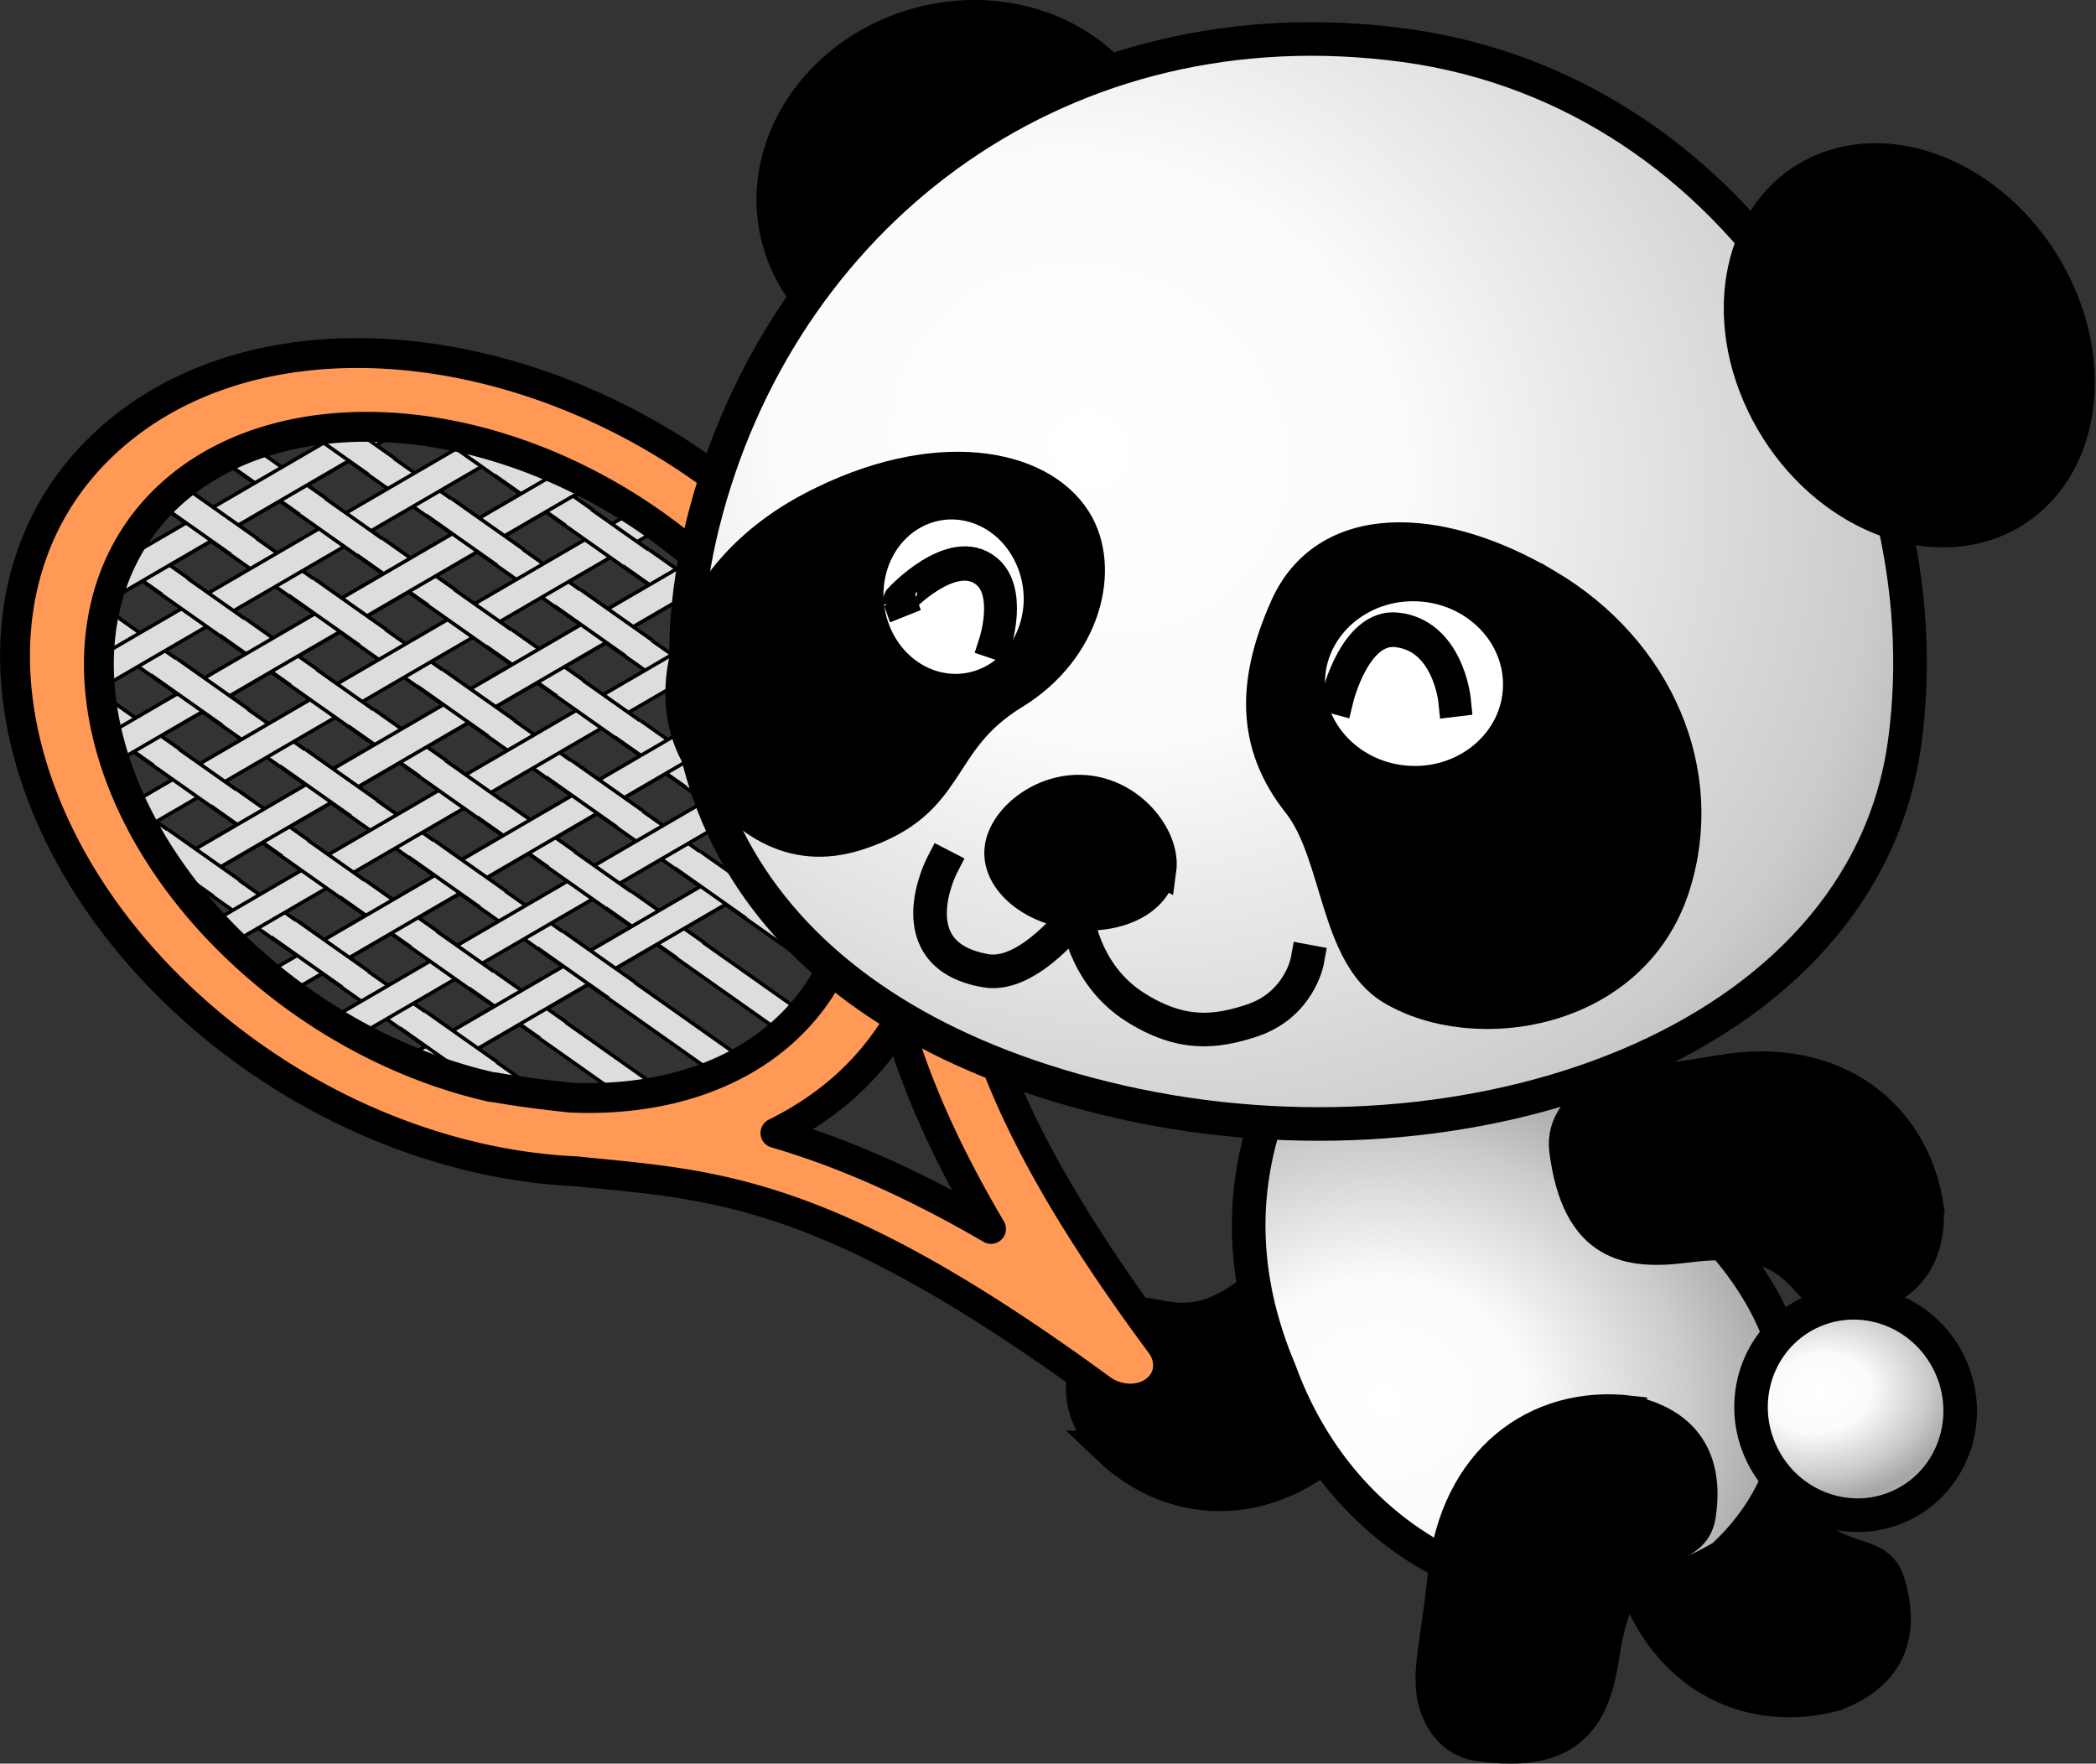
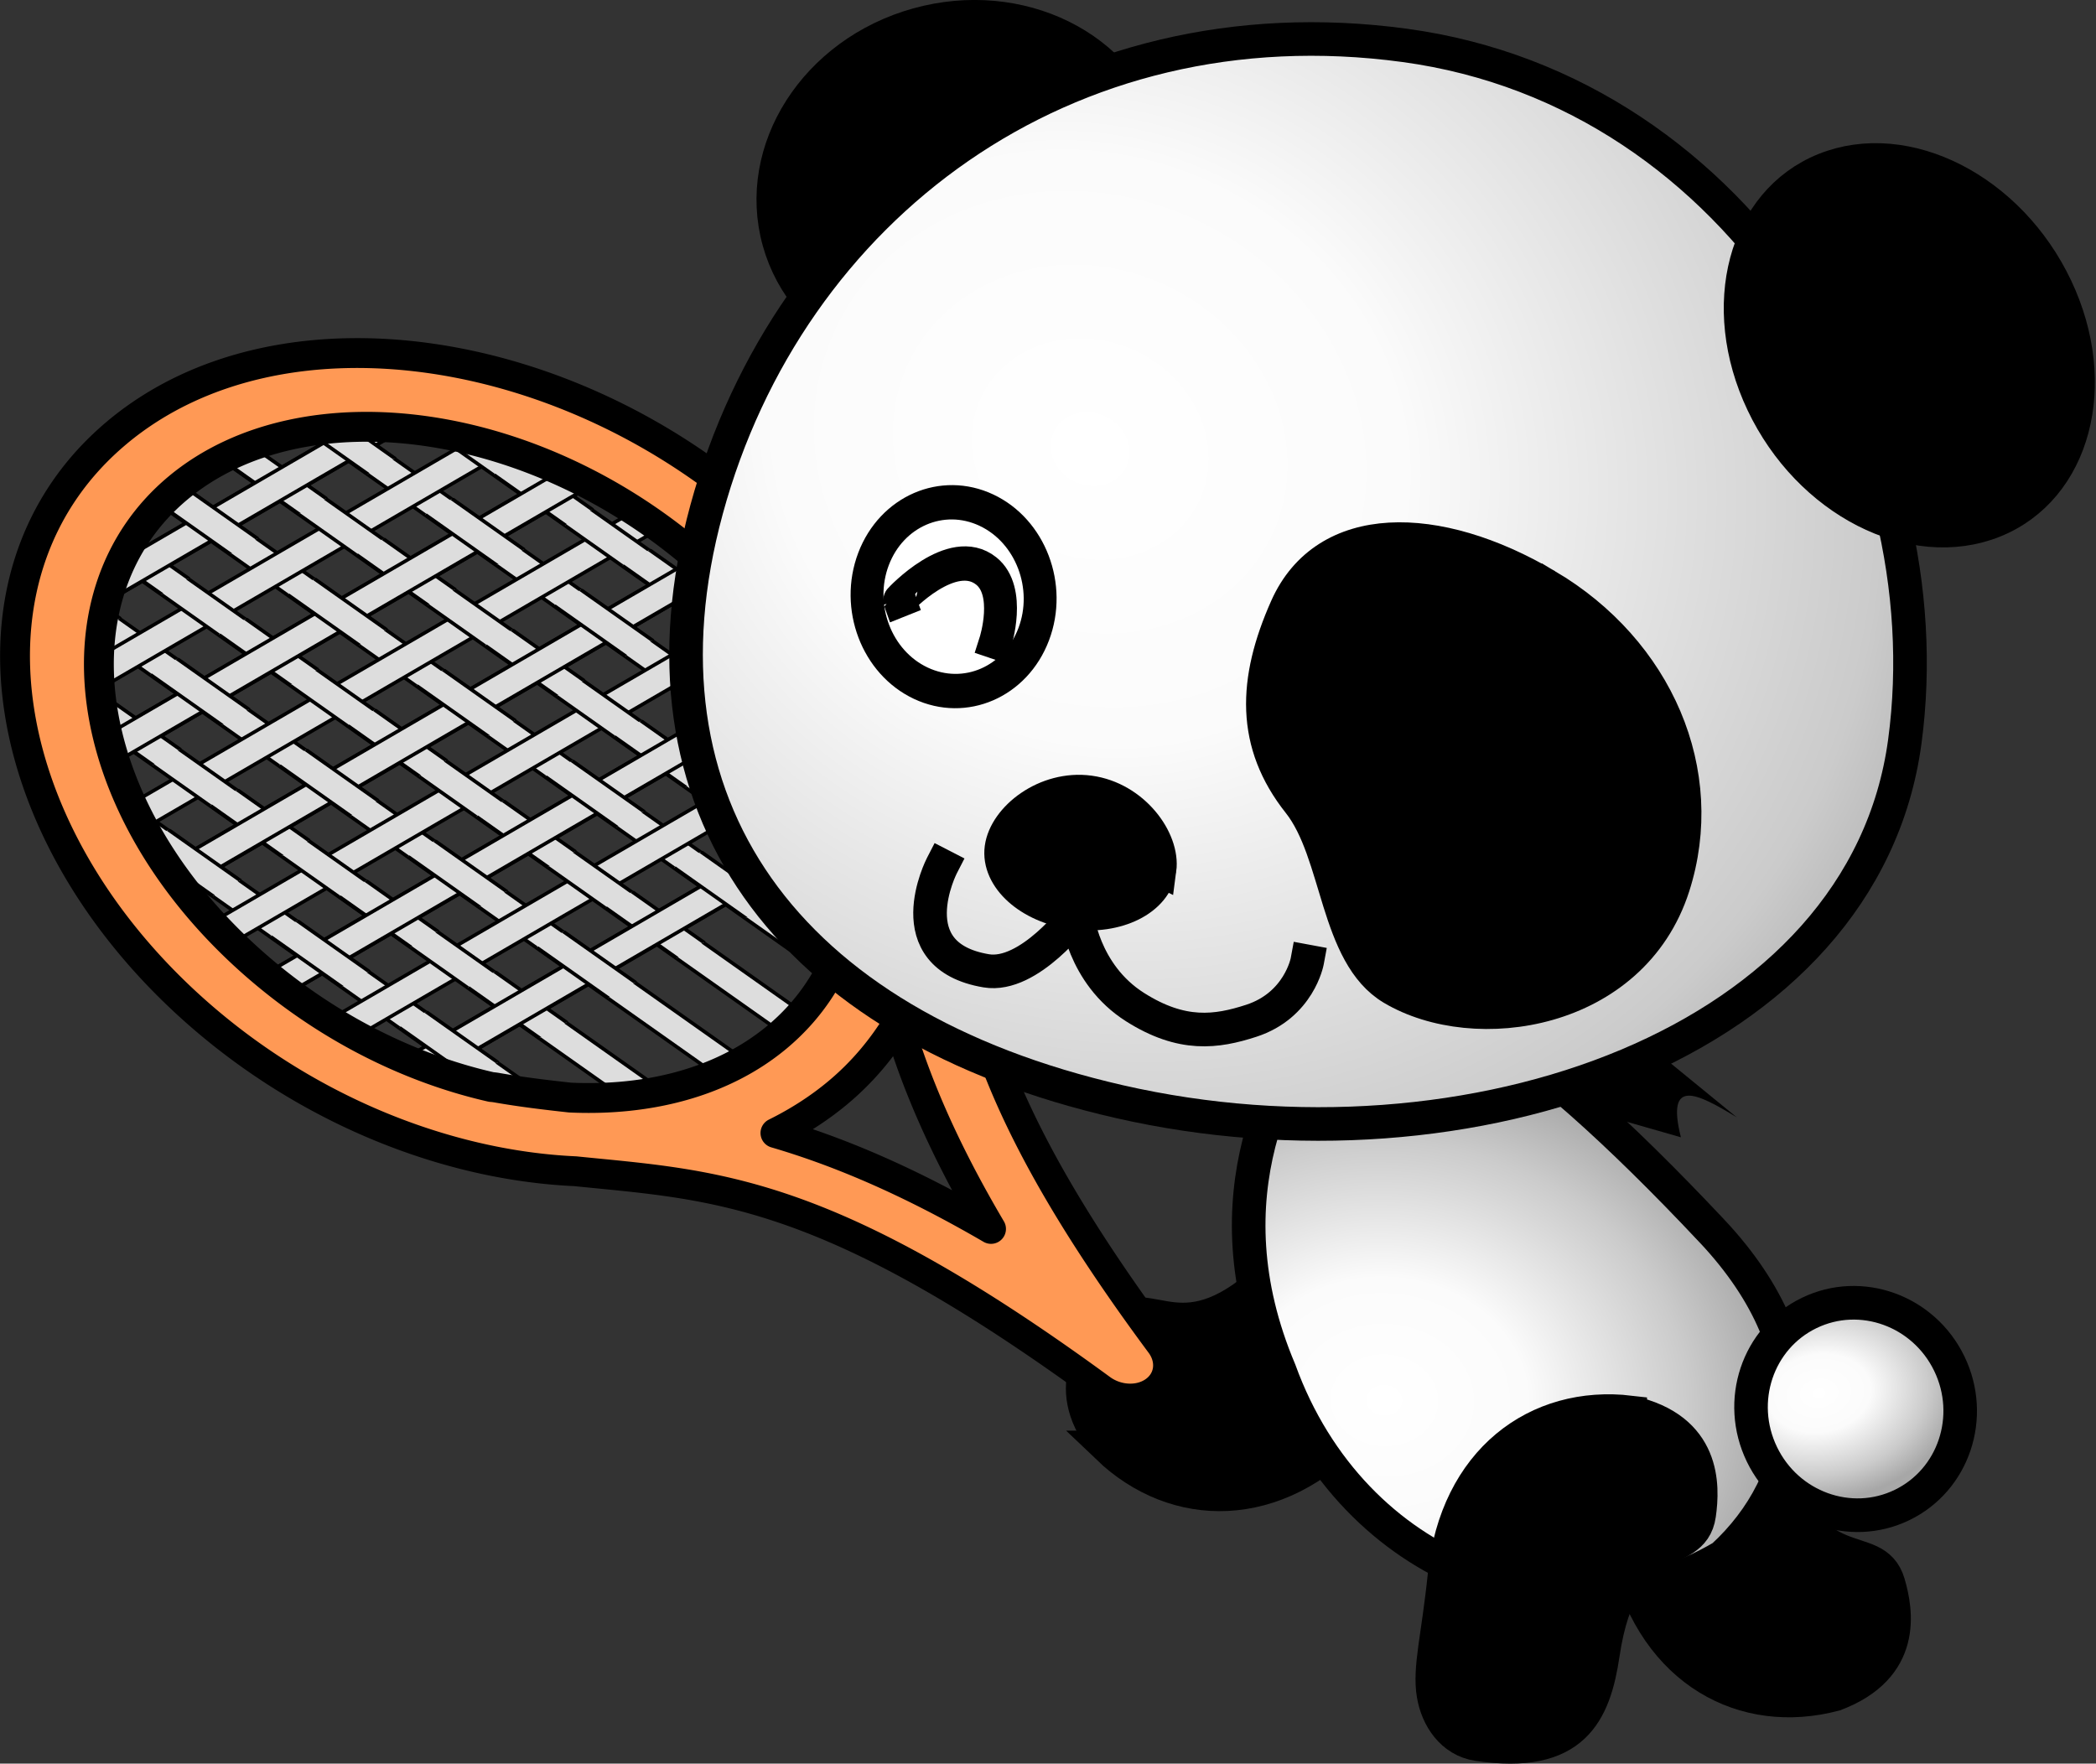
<svg xmlns="http://www.w3.org/2000/svg" viewBox="0 0 561.6 472.54">
  <rect x="0" y="0" width="561.6" height="472.54" fill="#333333" stroke="none" />
  <defs>
    <radialGradient id="d" gradientUnits="userSpaceOnUse" cy="402.94" cx="-213.38" gradientTransform="matrix(2.273 .695 -.525 1.703 482.96 -135.01)" r="37.908">
      <stop offset="0" stop-color="#fff" />
      <stop offset=".18" stop-color="#fbfbfb" />
      <stop offset=".381" stop-color="#cbcbcb" />
      <stop offset=".5" stop-color="#a7a7a7" />
      <stop offset=".571" stop-color="#aaa" />
      <stop offset="1" stop-color="#fff" />
    </radialGradient>
    <radialGradient id="e" gradientUnits="userSpaceOnUse" cy="276.67" cx="121.24" gradientTransform="matrix(-1.112 2.303 -2.567 -1.24 1164.8 575.53)" r="167.98">
      <stop offset="0" stop-color="#fff" />
      <stop offset=".18" stop-color="#fbfbfb" />
      <stop offset=".45" stop-color="#cbcbcb" />
      <stop offset=".545" stop-color="#a7a7a7" />
      <stop offset=".661" stop-color="#aaa" />
      <stop offset="1" stop-color="#fff" />
    </radialGradient>
    <radialGradient id="c" gradientUnits="userSpaceOnUse" cy="206.23" cx="72.331" gradientTransform="matrix(2.193 -.112 .173 1.873 311.97 236.54)" r="97.161">
      <stop offset="0" stop-color="#fff" />
      <stop offset=".18" stop-color="#fbfbfb" />
      <stop offset=".381" stop-color="#cbcbcb" />
      <stop offset=".5" stop-color="#a7a7a7" />
      <stop offset=".571" stop-color="#aaa" />
      <stop offset="1" stop-color="#fff" />
    </radialGradient>
    <clipPath id="b" clipPathUnits="userSpaceOnUse">
      <path d="M-3201.2-211.37h629.12v38.605h-629.12zm0-69.447h629.12v38.605h-629.12zm0-69.447h629.12v38.605h-629.12zm0-69.447h629.12v38.605h-629.12zm0-69.447h629.12v38.605h-629.12zm0-69.447h629.12V-520h-629.12zm0-69.447h629.12v38.605h-629.12zm0-69.447h629.12v38.605h-629.12zm0-69.447h629.12v38.605h-629.12z" stroke="#000" stroke-linecap="square" fill="#ddd" />
    </clipPath>
    <clipPath id="a" clipPathUnits="userSpaceOnUse">
      <path d="M-2583.6 128.4c75.55-13.184 129.01 57.831 115.07 163.65-13.941 105.82-89.07 199.28-164.62 212.46-32.105 5.602-60.122-4.139-80.775-25.156-5.661-7.04-11.214-14.122-16.316-21.915a15.339 21.133 36.214 00-1.268-1.658 15.339 21.133 36.214 00-.095-.15c-15.91-28.838-22.717-68.476-16.618-114.77 13.941-105.82 89.07-199.28 164.62-212.46z" style="block-progression:tb;text-indent:0;text-transform:none" stroke-linejoin="round" stroke-width="1.291" color="#000" stroke="#000" stroke-linecap="round" fill="none" />
    </clipPath>
  </defs>
  <path d="M296.86 387.82c18.152 17.362 45.038 17.666 65.946-4.87 11.473-12.367 18.321-17.424 21.647-23.807 2.89-5.546 3.393-12.812-1.467-17.755-18.215-18.53-29.993-12.047-41.356-.854-24.982 24.609-33.655 4.943-43.049 14.298-5.497 5.474-15.067 17.407-1.72 32.988z" stroke="#000" stroke-linecap="square" stroke-width="9" />
  <g color="#000" stroke="#000">
    <g clip-path="url(#a)" transform="matrix(.531 -.309 .497 .351 1357.752 -715.537)" stroke-width="1.715" stroke-linecap="square" fill="#ddd">
      <path style="block-progression:tb;text-indent:0;text-transform:none" d="M-2310.5-215.2a6.836 1.015 0 10-13.613.19v1147.2a6.807 1.011 0 1013.613 0v-1147.2a6.807 1.011 0 000-.19zM-2449.2-215.2a6.836 1.015 0 10-13.613.19v1147.2a6.807 1.011 0 1013.613 0v-1147.2a6.807 1.011 0 000-.19zM-2518.5-215.2a6.836 1.015 0 10-13.613.19v1147.2a6.807 1.011 0 1013.613 0v-1147.2a6.807 1.011 0 000-.19zM-2587.9-215.2a6.836 1.015 0 10-13.613.19v1147.2a6.807 1.011 0 1013.613 0v-1147.2a6.807 1.011 0 000-.19zM-2379.8-215.2a6.836 1.015 0 10-13.613.19v1147.2a6.807 1.011 0 1013.613 0v-1147.2a6.807 1.011 0 000-.19zM-2657.2-215.2a6.836 1.015 0 10-13.613.19v1147.2a6.807 1.011 0 1013.613 0v-1147.2a6.807 1.011 0 000-.19zM-2726.6-215.2a6.836 1.015 0 10-13.613.19v1147.2a6.807 1.011 0 1013.613 0v-1147.2a6.807 1.011 0 000-.19zM-2795.9-215.2a6.836 1.015 0 10-13.613.19v1147.2a6.807 1.011 0 1013.613 0v-1147.2a6.807 1.011 0 000-.19zM-2865.3-215.2a6.836 1.015 0 10-13.613.19v1147.2a6.807 1.011 0 1013.613 0v-1147.2a6.807 1.011 0 000-.19z" />
      <path style="block-progression:tb;text-indent:0;text-transform:none" d="M-3112.2-164.27a1.015 6.836 0 10.19 13.613h1147.2a1.011 6.807 0 100-13.613h-1147.2a1.011 6.807 0 00-.19 0zM-3112.2-129.59a1.015 6.836 0 10.19 13.613h1147.2a1.011 6.807 0 100-13.613h-1147.2a1.011 6.807 0 00-.19 0zM-3112.2-25.571a1.015 6.836 0 10.19 13.613h1147.2a1.011 6.807 0 100-13.613h-1147.2a1.011 6.807 0 00-.19 0zM-3112.2-60.245a1.015 6.836 0 10.19 13.613h1147.2a1.011 6.807 0 100-13.613h-1147.2a1.011 6.807 0 00-.19 0zM-3112.2 9.104a1.015 6.836 0 10.19 13.613h1147.2a1.011 6.807 0 100-13.613h-1147.2a1.011 6.807 0 00-.19 0zM-3112.2 43.778a1.015 6.836 0 10.19 13.613h1147.2a1.011 6.807 0 100-13.613h-1147.2a1.011 6.807 0 00-.19 0zM-3112.2 78.452a1.015 6.836 0 10.19 13.613h1147.2a1.011 6.807 0 100-13.613h-1147.2a1.011 6.807 0 00-.19 0zM-3112.2 113.13a1.015 6.836 0 10.19 13.613h1147.2a1.011 6.807 0 100-13.613h-1147.2a1.011 6.807 0 00-.19 0zM-3112.2-94.919a1.015 6.836 0 10.19 13.613h1147.2a1.011 6.807 0 100-13.613h-1147.2a1.011 6.807 0 00-.19 0zM-3112.2 147.8a1.015 6.836 0 10.19 13.613h1147.2a1.011 6.807 0 100-13.613h-1147.2a1.011 6.807 0 00-.19 0zM-3112.2 182.47a1.015 6.836 0 10.19 13.613h1147.2a1.011 6.807 0 100-13.613h-1147.2a1.011 6.807 0 00-.19 0zM-3112.2 286.5a1.015 6.836 0 10.19 13.613h1147.2a1.011 6.807 0 100-13.613h-1147.2a1.011 6.807 0 00-.19 0zM-3112.2 251.82a1.015 6.836 0 10.19 13.613h1147.2a1.011 6.807 0 100-13.613h-1147.2a1.011 6.807 0 00-.19 0zM-3112.2 321.17a1.015 6.836 0 10.19 13.613h1147.2a1.011 6.807 0 100-13.613h-1147.2a1.011 6.807 0 00-.19 0zM-3112.2 355.85a1.015 6.836 0 10.19 13.613h1147.2a1.011 6.807 0 100-13.613h-1147.2a1.011 6.807 0 00-.19 0zM-3112.2 390.52a1.015 6.836 0 10.19 13.613h1147.2a1.011 6.807 0 100-13.613h-1147.2a1.011 6.807 0 00-.19 0zM-3112.2 425.19a1.015 6.836 0 10.19 13.613h1147.2a1.011 6.807 0 100-13.613h-1147.2a1.011 6.807 0 00-.19 0zM-3112.2 217.15a1.015 6.836 0 10.19 13.613h1147.2a1.011 6.807 0 100-13.613h-1147.2a1.011 6.807 0 00-.19 0z" />
      <path style="block-progression:tb;text-indent:0;text-transform:none" d="M-2345.2-215.2a6.836 1.015 0 10-13.613.19v1147.2a6.807 1.011 0 1013.613 0v-1147.2a6.807 1.011 0 000-.19zM-2414.5-215.2a6.836 1.015 0 10-13.613.19v1147.2a6.807 1.011 0 1013.613 0v-1147.2a6.807 1.011 0 000-.19zM-2483.9-215.2a6.836 1.015 0 10-13.613.19v1147.2a6.807 1.011 0 1013.613 0v-1147.2a6.807 1.011 0 000-.19zM-2553.2-215.2a6.836 1.015 0 10-13.613.19v1147.2a6.807 1.011 0 1013.613 0v-1147.2a6.807 1.011 0 000-.19zM-2622.6-215.2a6.836 1.015 0 10-13.613.19v1147.2a6.807 1.011 0 1013.613 0v-1147.2a6.807 1.011 0 000-.19zM-2761.3-215.2a6.836 1.015 0 10-13.613.19v1147.2a6.807 1.011 0 1013.613 0v-1147.2a6.807 1.011 0 000-.19zM-2830.6-215.2a6.836 1.015 0 00-13.613.19v1147.2a6.807 1.011 0 1013.613 0v-1147.2a6.807 1.011 0 000-.19zM-2899.9-215.2a6.836 1.015 0 10-13.613.19v1147.2a6.807 1.011 0 1013.613 0v-1147.2a6.807 1.011 0 000-.19zM-2691.9-215.2a6.836 1.015 0 10-13.613.19v1147.2a6.807 1.011 0 1013.613 0v-1147.2a6.807 1.011 0 000-.19z" />
      <g transform="translate(309.11 622.1)" clip-path="url(#b)">
        <path style="block-progression:tb;text-indent:0;text-transform:none" d="M-2584.7-802.71a6.836 1.015 0 10-13.613.19v1147.2a6.807 1.011 0 1013.613 0v-1147.2a6.807 1.011 0 000-.19zM-2723.4-802.71a6.836 1.015 0 10-13.613.19v1147.2a6.807 1.011 0 1013.613 0v-1147.2a6.807 1.011 0 000-.19zM-2792.8-802.71a6.836 1.015 0 10-13.613.19v1147.2a6.807 1.011 0 1013.613 0v-1147.2a6.807 1.011 0 000-.19zM-2862.1-802.71a6.836 1.015 0 10-13.613.19v1147.2a6.807 1.011 0 1013.613 0v-1147.2a6.807 1.011 0 000-.19zM-2654.1-802.71a6.836 1.015 0 10-13.613.19v1147.2a6.807 1.011 0 1013.613 0v-1147.2a6.807 1.011 0 000-.19zM-2931.5-802.71a6.836 1.015 0 00-13.613.19v1147.2a6.807 1.011 0 1013.613 0v-1147.2a6.807 1.011 0 000-.19zM-3000.8-802.71a6.836 1.015 0 00-13.613.19v1147.2a6.807 1.011 0 1013.613 0v-1147.2a6.807 1.011 0 000-.19zM-3070.2-802.71a6.836 1.015 0 10-13.613.19v1147.2a6.807 1.011 0 1013.613 0v-1147.2a6.807 1.011 0 000-.19zM-3139.5-802.71a6.836 1.015 0 00-13.613.19v1147.2a6.807 1.011 0 1013.613 0v-1147.2a6.807 1.011 0 000-.19z" />
        <path style="block-progression:tb;text-indent:0;text-transform:none" d="M-3386.5-751.77a1.015 6.836 0 10.19 13.613h1147.2a1.011 6.807 0 100-13.613h-1147.2a1.011 6.807 0 00-.19 0zM-3386.5-717.1a1.015 6.836 0 10.19 13.613h1147.2a1.011 6.807 0 100-13.613h-1147.2a1.011 6.807 0 00-.19 0zM-3386.5-613.08a1.015 6.836 0 10.19 13.613h1147.2a1.011 6.807 0 100-13.613h-1147.2a1.011 6.807 0 00-.19 0zM-3386.5-647.75a1.015 6.836 0 10.19 13.613h1147.2a1.011 6.807 0 100-13.613h-1147.2a1.011 6.807 0 00-.19 0zM-3386.5-578.4a1.015 6.836 0 10.19 13.613h1147.2a1.011 6.807 0 100-13.613h-1147.2a1.011 6.807 0 00-.19 0zM-3386.5-543.73a1.015 6.836 0 10.19 13.613h1147.2a1.011 6.807 0 100-13.613h-1147.2a1.011 6.807 0 00-.19 0zM-3386.5-509.05a1.015 6.836 0 10.19 13.613h1147.2a1.011 6.807 0 100-13.613h-1147.2a1.011 6.807 0 00-.19 0zM-3386.5-474.38a1.015 6.836 0 10.19 13.613h1147.2a1.011 6.807 0 100-13.613h-1147.2a1.011 6.807 0 00-.19 0zM-3386.5-682.42a1.015 6.836 0 10.19 13.613h1147.2a1.011 6.807 0 100-13.613h-1147.2a1.011 6.807 0 00-.19 0zM-3386.5-439.71a1.015 6.836 0 10.19 13.613h1147.2a1.011 6.807 0 100-13.613h-1147.2a1.011 6.807 0 00-.19 0zM-3386.5-405.03a1.015 6.836 0 10.19 13.613h1147.2a1.011 6.807 0 100-13.613h-1147.2a1.011 6.807 0 00-.19 0zM-3386.5-301.01a1.015 6.836 0 10.19 13.613h1147.2a1.011 6.807 0 100-13.613h-1147.2a1.011 6.807 0 00-.19 0zM-3386.5-335.68a1.015 6.836 0 10.19 13.613h1147.2a1.011 6.807 0 100-13.613h-1147.2a1.011 6.807 0 00-.19 0zM-3386.5-266.33a1.015 6.836 0 10.19 13.613h1147.2a1.011 6.807 0 100-13.613h-1147.2a1.011 6.807 0 00-.19 0zM-3386.5-231.66a1.015 6.836 0 10.19 13.613h1147.2a1.011 6.807 0 100-13.613h-1147.2a1.011 6.807 0 00-.19 0zM-3386.5-196.99a1.015 6.836 0 10.19 13.613h1147.2a1.011 6.807 0 100-13.613h-1147.2a1.011 6.807 0 00-.19 0zM-3386.5-162.31a1.015 6.836 0 10.19 13.613h1147.2a1.011 6.807 0 100-13.613h-1147.2a1.011 6.807 0 00-.19 0zM-3386.5-370.36a1.015 6.836 0 10.19 13.613h1147.2a1.011 6.807 0 100-13.613h-1147.2a1.011 6.807 0 00-.19 0z" />
        <path style="block-progression:tb;text-indent:0;text-transform:none" d="M-2619.4-802.71a6.836 1.015 0 10-13.613.19v1147.2a6.807 1.011 0 1013.613 0v-1147.2a6.807 1.011 0 000-.19zM-2688.7-802.71a6.836 1.015 0 10-13.613.19v1147.2a6.807 1.011 0 1013.613 0v-1147.2a6.807 1.011 0 000-.19zM-2758.1-802.71a6.836 1.015 0 10-13.613.19v1147.2a6.807 1.011 0 1013.613 0v-1147.2a6.807 1.011 0 000-.19zM-2827.4-802.71a6.836 1.015 0 10-13.613.19v1147.2a6.807 1.011 0 1013.613 0v-1147.2a6.807 1.011 0 000-.19zM-2896.8-802.71a6.836 1.015 0 10-13.613.19v1147.2a6.807 1.011 0 1013.613 0v-1147.2a6.807 1.011 0 000-.19zM-3035.5-802.71a6.836 1.015 0 10-13.613.19v1147.2a6.807 1.011 0 1013.613 0v-1147.2a6.807 1.011 0 000-.19zM-3104.8-802.71a6.836 1.015 0 10-13.613.19v1147.2a6.807 1.011 0 1013.613 0v-1147.2a6.807 1.011 0 000-.19zM-3174.2-802.71a6.836 1.015 0 10-13.613.19v1147.2a6.807 1.011 0 1013.613 0v-1147.2a6.807 1.011 0 000-.19zM-2966.1-802.71a6.836 1.015 0 00-13.613.19v1147.2a6.807 1.011 0 1013.613 0v-1147.2a6.807 1.011 0 000-.19z" />
      </g>
    </g>
    <path style="block-progression:tb;text-indent:0;text-transform:none" d="M31.47 115.802c-43.653 36.372-33.644 105.105 18.81 153.223 29.997 27.522 68.343 43.18 103.862 44.794 37.1 3.77 66.845 4.152 140.967 58.403a11.386 9.678 18.446 0015.884-12.117c-64.385-86.786-48.075-110.527-62.461-155.473a11.386 9.678 18.446 00-2.004-3.66 11.386 9.678 18.446 00-.019-.017c-7.01-21.494-20.798-42.947-40.877-61.371C153.179 91.46 75.118 79.426 31.466 115.799zm16.262 14.92c33.602-27.997 97.275-19.641 142.414 21.77 45.138 41.412 51.62 97.42 18.018 125.418-14.28 11.897-34.005 17.151-55.417 16.172-6.504-.716-12.971-1.481-19.553-2.635a11.386 9.678 18.446 00-1.496-.189 11.386 9.678 18.446 00-.126-.023c-22.775-5.187-46.074-16.978-65.825-35.095-45.138-41.412-51.62-97.42-18.018-125.418zm192.9 143.212c4.462 15.286 11.81 33.164 24.903 55.337-22.6-13.146-41.337-20.889-57.761-25.695 5.95-2.949 11.546-6.493 16.651-10.746 6.698-5.58 11.994-11.983 16.206-18.896z" stroke-linejoin="round" stroke-width="8" stroke-linecap="round" fill="#f95" />
  </g>
  <path d="M491.61 453.98c-24.267 6.48-47.981-6.194-55.459-36.011-4.104-16.363-7.672-24.092-7.515-31.287.137-6.253 3.193-12.863 9.832-14.857 24.885-7.474 32.089 3.877 36.66 19.157 10.053 33.595 27.122 20.533 30.853 33.254 2.183 7.445 4.828 22.51-14.37 29.744z" stroke="#000" stroke-linecap="square" stroke-width="9" />
  <path d="M594 569.31c31.754 33.752 24.826 67.164 2.943 87.297-41.84 24.825-99.062 4.407-118.74-49.87-19.893-47.044.631-82.295 13.725-99.772 18.401-11.76 50.971 8.029 102.07 62.345z" stroke="#000" stroke-linecap="square" stroke-width="9" fill="url(#c)" transform="translate(-135.35 -239.53)" />
  <path d="M-172.77 412.3c0 18.407-14.618 33.33-32.649 33.33-18.032 0-32.649-14.922-32.649-33.33 0-18.407 14.618-33.33 32.649-33.33 18.032 0 32.649 14.922 32.649 33.33z" transform="matrix(.769 -.372 .373 .772 501.37 -17.19)" stroke="#000" stroke-linecap="square" stroke-width="10.518" fill="url(#d)" />
  <path d="M436.8 378.43c-24.944-2.948-46.604 12.984-49.747 43.564-1.725 16.781-4.152 24.941-2.968 32.04 1.028 6.169 4.997 12.275 11.853 13.3 25.698 3.843 31.206-8.421 33.548-24.198 5.15-34.686 23.909-24.196 25.785-37.32 1.097-7.68 1.562-22.969-18.471-27.386z" stroke="#000" stroke-linecap="square" stroke-width="9" />
  <path d="M428.87 269.56l36.514 29.839c-10.782-6.57-19.036-10.74-15.007 5.324l-39.265-11.26z" />
  <g stroke="#000" stroke-linecap="square">
    <path d="M122.86 105.22c0 59.173-53.726 107.14-120 107.14s-120-47.969-120-107.14c0-59.173 53.726-107.14 120-107.14s120 47.969 120 107.14z" transform="matrix(.412 -.115 .115 .413 244.869 7.727)" stroke-width="20.998" />
    <path d="M538.02 590.06c-10.95 81.19-116.97 117.82-210.42 96.47-89.5-20.45-132.14-79.57-110.64-158.62 22.02-80.93 96.09-136.75 187.05-124.4s144.96 105.35 134.01 186.55z" stroke-width="9" fill="url(#e)" transform="translate(-27.651 -391.353)" />
    <path d="M-868.57 158.08c0 50.495-51.167 91.429-114.29 91.429-63.118 0-114.29-40.934-114.29-91.429s51.167-91.429 114.29-91.429c63.118 0 114.29 40.934 114.29 91.429z" transform="matrix(.196 .413 -.428 .172 771.879 471.247)" stroke-width="19.632" />
    <path d="M310.699 232.967c-1.074 7.964-11.438 13.139-23.133 11.552-11.696-1.587-20.316-9.34-19.242-17.303 1.074-7.964 11.892-16.509 23.588-14.922 11.696 1.588 19.862 12.71 18.788 20.674z" stroke-width="9" />
    <path d="M252.359 231.957s-12.402 24.091 11.895 28.161c11.502 1.937 24.284-15.225 24.284-15.225s1.494 16.029 15.596 24.959c12.582 7.968 21.795 6.686 31.132 3.652 12.801-4.16 14.982-15.913 14.982-15.913" stroke-width="9" fill="none" />
    <g stroke-width="19.704">
-       <path d="M-141.12 505.79c-51.719 63.679-41.909 136.03 2.895 160.38 32.897 17.881 68.312 25.497 100.15-2.561 46.047-40.59 19.283-66.31 51.614-111.81 28.41-39.99 20.026-86.7-7.537-104.08-32.957-20.77-95.401-5.61-147.12 58.07z" transform="matrix(.406 .191 -.187 .426 369.389 -52.183)" />
      <path d="M10.378 529.19c1.558 29.341-20.852 53.154-50.022 53.154s-54.108-23.813-55.666-53.154c-1.558-29.341 20.852-53.154 50.022-53.154S8.82 499.849 10.378 529.19z" fill="#fff" transform="matrix(.406 .191 -.187 .426 371.705 -57.454)" />
      <path d="M-71.101 544.24c-.02-.02 15.062-42.327 40.347-36.442 18.695 4.352 22.019 34.62 22.019 34.62" fill="none" transform="matrix(.406 .191 -.187 .426 371.705 -57.454)" />
    </g>
    <g stroke-width="13.166">
      <path d="M-394.82-68.084c42.228 29.076 58.906 77.018 40.319 118.24-20.967 46.494-85.327 49.521-117.24 27.464-21.744-15.03-16.611-53.074-31.083-73.954-16.682-24.068-13.705-47.448 1.928-73.704 18.8-31.575 63.845-27.117 106.07 1.959z" transform="matrix(.659 -.068 .062 .702 678.979 178.057)" />
-       <path d="M383.04 397.1c0 20.891-19.083 37.846-42.597 37.846s-42.597-16.955-42.597-37.846 19.083-37.846 42.597-37.846 42.597 16.955 42.597 37.846z" fill="#fff" transform="matrix(.662 .03 -.03 .705 165.4 -107.008)" />
      <path d="M309.84 403.6s5.83-27.502 22.615-26.594c20.8 1.126 24.611 25.412 24.611 25.412" fill="none" transform="matrix(.662 .03 -.03 .705 165.4 -107.008)" />
    </g>
  </g>
-   <path d="M516.28 323.16c-3.979-24.801-25.222-41.284-55.497-35.953-16.614 2.925-25.126 2.82-31.632 5.897-5.653 2.675-10.443 8.16-9.556 15.035 3.324 25.77 16.626 27.718 32.442 25.662 34.774-4.521 29.808 16.39 42.944 14.61 7.688-1.043 22.522-4.772 21.298-25.25z" stroke="#000" stroke-linecap="square" stroke-width="9" />
</svg>